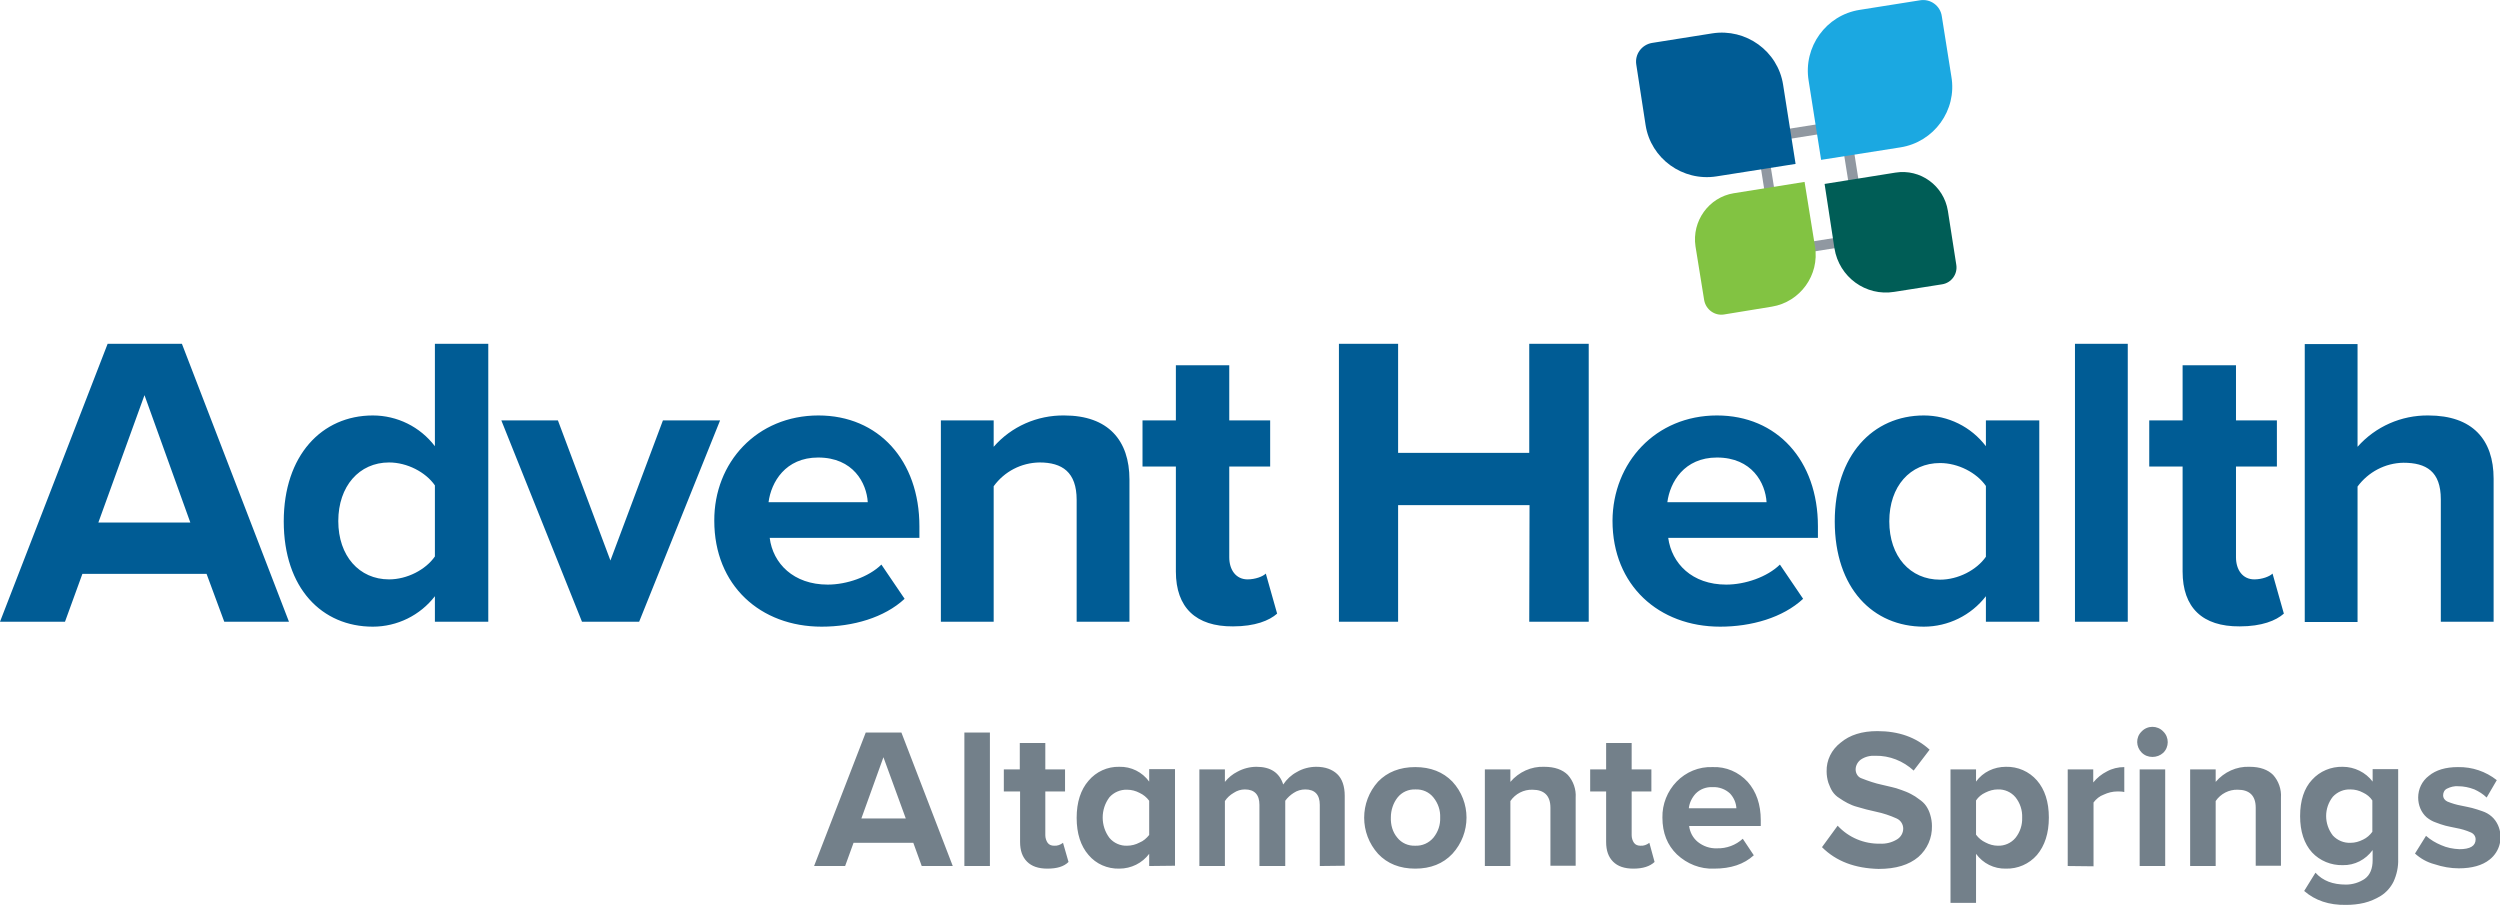
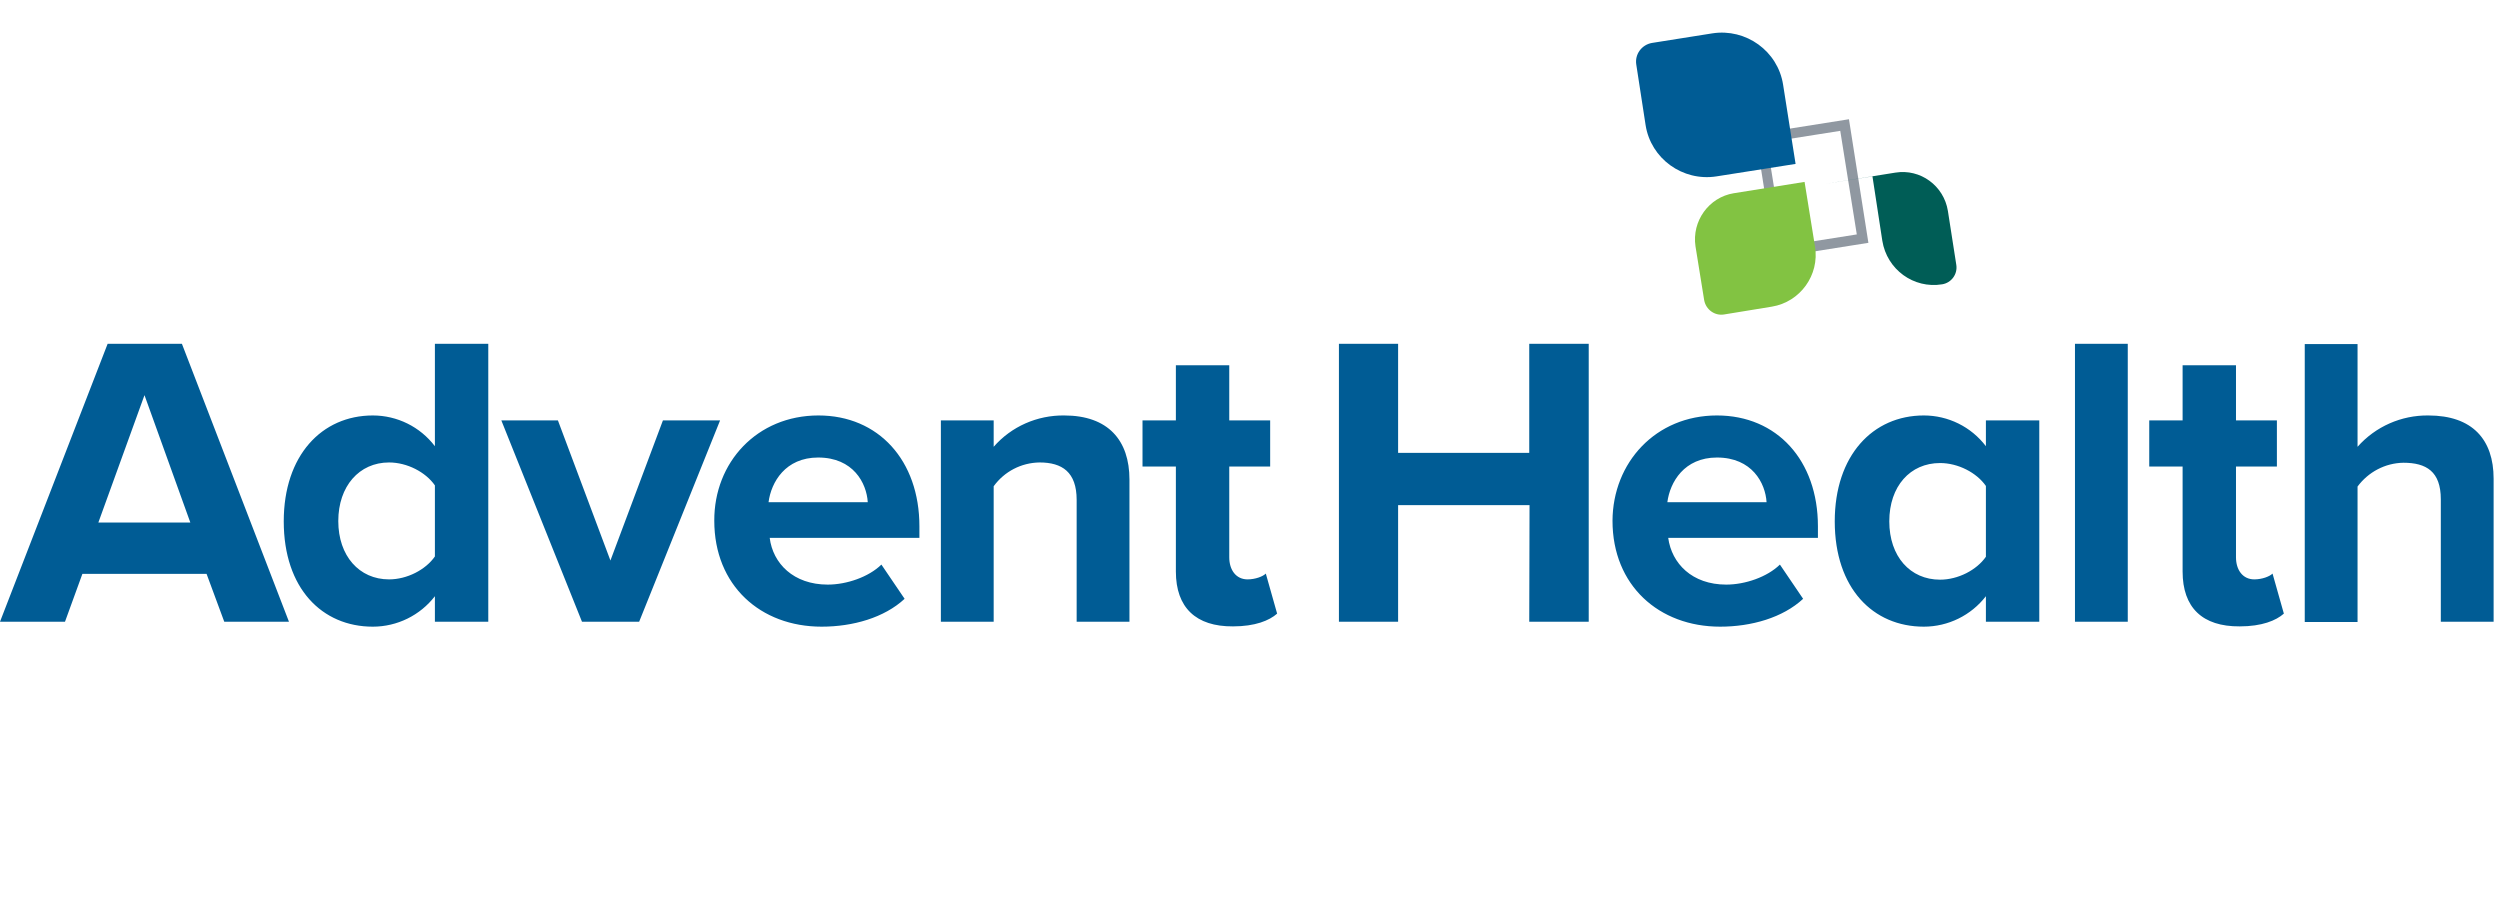
<svg xmlns="http://www.w3.org/2000/svg" xml:space="preserve" id="Layer_1" x="0" y="0" version="1.1" viewBox="0 0 861.7 311.9">
  <style>.st1{fill:#005c95}</style>
  <title>4c</title>
-   <path id="Layer_1_1_" fill="#73808a" d="m317.7 298.5-2.9-8h-20.6l-2.9 8h-10.7l17.8-46h12.3l17.7 46h-10.7zM304.5 261l-7.6 21.1h15.3l-7.7-21.1zm27.9 37.5v-46h8.8v46h-8.8zm28.6.9c-3.1 0-5.4-.8-7-2.4s-2.4-3.8-2.4-6.8v-17.4H346v-7.6h5.5v-9.1h8.8v9.1h6.8v7.6h-6.8v15.1c0 .9.3 1.9.8 2.6s1.3 1 2.2 1c1.1.1 2.2-.3 3.1-1l1.9 6.6c-1.6 1.6-4 2.3-7.3 2.3zm35.1-.9v-4.2c-2.4 3.2-6.2 5.1-10.3 5.1-4.1.1-8-1.6-10.6-4.7-2.7-3.1-4.1-7.4-4.1-12.8s1.4-9.7 4.1-12.8c2.6-3.1 6.5-4.9 10.6-4.8 4.1-.1 7.9 1.8 10.3 5.1v-4.3h8.9v33.3l-8.9.1zm0-10.7V276c-.9-1.2-2-2.1-3.3-2.7-1.3-.7-2.8-1.1-4.3-1.1-2.3-.1-4.6.9-6.1 2.6-3.1 4.1-3.1 9.9 0 14 1.5 1.8 3.8 2.8 6.1 2.7 1.5 0 3-.4 4.3-1.1 1.3-.5 2.4-1.5 3.3-2.6zm58.8 10.7v-21.1c0-3.5-1.7-5.3-5-5.3-1.4 0-2.8.4-4 1.2-1.1.7-2.1 1.6-2.9 2.7v22.5h-8.9v-21.1c0-3.5-1.7-5.3-5-5.3-1.4 0-2.7.4-3.9 1.2-1.2.7-2.2 1.6-3 2.8v22.4h-8.8v-33.3h8.8v4.3c1.2-1.5 2.7-2.7 4.3-3.5 2-1.1 4.3-1.7 6.6-1.7 4.8 0 7.9 2 9.2 6.1 1.2-1.8 2.8-3.3 4.7-4.3 2-1.2 4.4-1.8 6.7-1.8 3.1 0 5.5.9 7.2 2.5s2.6 4.2 2.6 7.5v24.1l-8.6.1zm45.7-4.2c-3.2 3.4-7.5 5.1-12.8 5.1s-9.6-1.7-12.8-5.1c-6.4-7.1-6.4-17.8 0-24.9 3.2-3.3 7.5-5 12.8-5s9.6 1.7 12.8 5c6.5 7 6.5 17.8 0 24.9zm-19-5.6c1.5 1.9 3.8 2.9 6.2 2.8 2.4.1 4.7-.9 6.3-2.8 1.6-2 2.4-4.4 2.3-6.9.1-2.5-.7-4.9-2.3-6.9-1.5-1.9-3.8-2.9-6.2-2.8-2.4-.1-4.7.9-6.2 2.8s-2.3 4.4-2.3 6.8c-.1 2.6.6 5.1 2.2 7zm52.8 9.8v-20.1c0-4.1-2.1-6.2-6.2-6.2-3-.1-5.9 1.4-7.6 3.9v22.4h-8.8v-33.3h8.8v4.3c2.9-3.4 7.2-5.4 11.7-5.2 3.6 0 6.3 1 8.1 2.8 1.9 2.1 2.9 5 2.7 7.8v23.5h-8.7v.1zm28.6.9c-3.1 0-5.4-.8-7-2.4s-2.4-3.8-2.4-6.8v-17.4h-5.5v-7.6h5.5v-9.1h8.8v9.1h6.8v7.6h-6.8v15.1c0 .9.3 1.9.8 2.6s1.3 1 2.2 1c1.1.1 2.2-.3 3.1-1l1.8 6.6c-1.6 1.5-4 2.3-7.3 2.3zm10-17.6c-.1-4.6 1.7-9.1 4.9-12.4s7.7-5.2 12.4-5c4.6-.2 9 1.7 12.1 5.1 3 3.4 4.5 7.8 4.5 13.2v2h-24.7c.3 2.2 1.3 4.1 3 5.5 1.9 1.5 4.2 2.3 6.6 2.2 3.3.1 6.5-1.1 8.9-3.3l3.8 5.7c-3.4 3.1-7.9 4.6-13.7 4.6-4.7.2-9.3-1.6-12.8-4.9-3.3-3.2-5-7.4-5-12.7zm17.3-10.5c-2.2-.1-4.3.7-5.8 2.2-1.3 1.4-2.2 3.2-2.4 5.1h16.4c-.1-1.9-.9-3.7-2.2-5.1-1.6-1.5-3.8-2.3-6-2.2zM628 292l5.4-7.4c3.8 4.1 9.1 6.3 14.6 6.2 2.1.1 4.1-.4 5.9-1.5 1.3-.8 2.1-2.2 2.1-3.7s-.9-2.9-2.3-3.5c-2.2-1-4.6-1.8-7-2.3l-3.4-.8c-.7-.2-1.8-.5-3.2-.9-1.2-.3-2.3-.8-3.3-1.3s-1.9-1.1-2.8-1.7c-1-.6-1.8-1.4-2.4-2.3-.6-.9-1-2-1.4-3-.4-1.3-.6-2.6-.6-3.9-.1-3.9 1.7-7.5 4.8-9.9 3.2-2.7 7.4-4 12.7-4 7.3 0 13.3 2.1 18 6.4l-5.5 7.2c-3.6-3.3-8.3-5.2-13.2-5.1-1.8-.1-3.5.3-5 1.3-1.1.8-1.8 2.1-1.8 3.4 0 1.4.8 2.7 2.1 3.1 2.3.9 4.6 1.7 7 2.2 1.4.3 2.5.6 3.4.8s2 .5 3.3 1c1.1.4 2.2.8 3.3 1.4 1 .5 1.9 1.1 2.8 1.8.9.6 1.8 1.4 2.4 2.3.6.9 1.1 1.9 1.4 3 .4 1.3.6 2.6.6 3.9.1 4.1-1.6 8-4.7 10.7-3.2 2.7-7.7 4.1-13.7 4.1-8.1-.2-14.6-2.6-19.5-7.5zm53.1 19.2h-8.8v-46h8.8v4.2c2.4-3.3 6.2-5.1 10.3-5.1 4.1-.1 8 1.6 10.7 4.7s4.1 7.4 4.1 12.8-1.4 9.7-4.1 12.9c-2.7 3.1-6.6 4.8-10.7 4.7-4.1.1-7.9-1.8-10.3-5.1v16.9zm15.9-29.4c.1-2.5-.7-5-2.3-7-1.5-1.8-3.8-2.8-6.1-2.7-1.5 0-2.9.4-4.3 1.1-1.3.6-2.4 1.5-3.2 2.7v11.8c.9 1.2 2 2.1 3.3 2.7 1.3.7 2.8 1.1 4.2 1.1 2.3.1 4.6-.9 6.1-2.7 1.6-2 2.4-4.5 2.3-7zm15.7 16.7v-33.3h8.8v4.5c1.3-1.6 2.9-2.9 4.7-3.8 1.8-1 3.9-1.5 6-1.5v8.6c-.8-.2-1.6-.2-2.4-.2-1.6 0-3.2.4-4.7 1.1-1.4.5-2.6 1.5-3.5 2.7v22l-8.9-.1zm29.2-37.6c-1.4 0-2.7-.5-3.7-1.5-2-2-2.1-5.2-.1-7.2l.1-.1c2-2.1 5.4-2.1 7.4 0 2.1 2 2.1 5.4 0 7.4-1 .9-2.3 1.4-3.7 1.4zm-4.4 37.6v-33.3h8.8v33.3h-8.8zm40 0v-20.1c0-4.1-2.1-6.2-6.2-6.2-3-.1-5.9 1.4-7.6 3.9v22.4h-8.8v-33.3h8.8v4.3c2.9-3.4 7.2-5.4 11.7-5.2 3.6 0 6.3 1 8.1 2.8 1.9 2.1 2.9 5 2.7 7.8v23.5h-8.7v.1zm16.7 8.6 3.9-6.3c2.5 2.8 6 4.1 10.5 4.1 2.3 0 4.6-.7 6.5-2 1.8-1.3 2.7-3.5 2.7-6.4V293c-2.4 3.3-6.2 5.3-10.3 5.2-4 .1-7.9-1.5-10.6-4.4-2.7-3-4.1-7.2-4.1-12.5 0-5.4 1.4-9.6 4.1-12.5 2.7-3 6.6-4.6 10.6-4.5 4 0 7.9 1.9 10.3 5.1v-4.3h8.8v31c.1 2.7-.5 5.4-1.6 7.8-1 2-2.5 3.7-4.4 4.9-1.8 1.1-3.7 1.9-5.7 2.4-2.1.5-4.2.7-6.3.7-5.8.1-10.6-1.5-14.4-4.8zm23.5-20.4v-10.8c-.8-1.2-1.9-2.1-3.2-2.7-1.3-.7-2.8-1.1-4.3-1.1-2.3-.1-4.5.8-6.1 2.5-3.1 3.9-3.1 9.4 0 13.4 1.6 1.7 3.8 2.6 6.1 2.5 1.5 0 2.9-.4 4.3-1.1 1.3-.6 2.4-1.6 3.2-2.7zm14.7 7.5 3.8-6.1c1.6 1.4 3.3 2.4 5.2 3.2 2 .9 4.1 1.3 6.3 1.4 3.7 0 5.6-1.1 5.6-3.4 0-1.1-.7-2-1.7-2.4-1.6-.7-3.3-1.2-5-1.5-1.6-.3-2.8-.6-3.7-.8-1.1-.3-2.3-.7-3.3-1.1-1.2-.4-2.2-1-3.2-1.8-1.9-1.7-2.9-4.2-2.9-6.8 0-2.9 1.3-5.7 3.7-7.5 2.4-2 5.8-3 10-3 4.9-.1 9.6 1.5 13.4 4.5l-3.5 6c-1.2-1.2-2.7-2.1-4.2-2.8-1.8-.7-3.7-1.1-5.6-1.1-1.3-.1-2.6.2-3.8.8-.9.4-1.4 1.3-1.4 2.3s.6 1.8 1.5 2.2c1.5.6 3.1 1.1 4.8 1.4 1.6.3 2.8.6 3.7.8 1.2.3 2.3.7 3.5 1.1s2.3 1 3.3 1.9c.9.8 1.6 1.8 2.1 2.9 1.9 4.2.7 9.1-2.9 11.9-2.5 2-6.1 3-10.6 3-2.8 0-5.6-.5-8.3-1.4-2.7-.7-4.9-2-6.8-3.7z" />
  <g id="Layer_3">
    <path d="M71.2 197.8H28.4l-6 16.5H0l37.1-95.8h25.6l36.9 95.8H77.3l-6.1-16.5zm-37.3-17.7h31.7l-15.8-43.9-15.9 43.9zm116 25.4c-5.1 6.6-13 10.5-21.4 10.5-17.5 0-30.7-13.2-30.7-36.3 0-22.7 13.1-36.5 30.7-36.5 8.4 0 16.3 3.9 21.4 10.6v-35.3h18.4v95.8h-18.4v-8.8zm0-38.2c-3.2-4.6-9.6-7.9-15.8-7.9-10.3 0-17.5 8.2-17.5 20.2s7.2 20.1 17.5 20.1c6.2 0 12.6-3.3 15.8-7.9v-24.5zm22.9-22.4h19.5l18.1 48.3 18.1-48.3h19.7l-27.9 69.4h-19.7l-27.8-69.4zm109.3-1.7c20.7 0 34.8 15.5 34.8 38.2v4h-51.6c1.1 8.8 8.2 16.1 20 16.1 6.5 0 14.1-2.6 18.5-6.9l8 11.8c-7 6.5-17.8 9.6-28.6 9.6-21.1 0-37-14.2-37-36.5-.1-20.1 14.7-36.3 35.9-36.3zm-17.2 29.9h34.2c-.4-6.6-5-15.4-17.1-15.4-11.3 0-16.2 8.5-17.1 15.4zm106.2-.8c0-9.6-5-12.9-12.8-12.9-6.3.1-12.1 3.1-15.8 8.2v46.7h-18.2v-69.4h18.2v9.1c6.1-7 15-10.9 24.3-10.8 15.2 0 22.5 8.6 22.5 22.1v49h-18.2v-42zm34.2 24.7v-36.2h-11.5v-15.9h11.5v-19h18.4v19h14.1v15.9h-14.1v31.3c0 4.3 2.3 7.6 6.3 7.6 2.7 0 5.3-1 6.3-2l3.9 13.8c-2.7 2.4-7.6 4.4-15.2 4.4-12.8.1-19.7-6.5-19.7-18.9zm121.9-22.9h-45.3v40.2h-20.4v-95.8h20.4v37.6h45.2v-37.6h20.5v95.8h-20.5l.1-40.2zm64.6-30.9c20.7 0 34.8 15.5 34.8 38.2v4H575c1.2 8.8 8.2 16.1 20 16.1 6.5 0 14.1-2.6 18.5-6.9l8 11.8c-7 6.5-17.8 9.6-28.6 9.6-21.1 0-37.1-14.2-37.1-36.5.1-20.1 14.9-36.3 36-36.3zm-17.1 29.9h34.2c-.4-6.6-5-15.4-17.1-15.4-11.3 0-16.2 8.5-17.1 15.4zm109.8 32.4c-5.1 6.6-13 10.5-21.4 10.5-17.5 0-30.7-13.2-30.7-36.3 0-22.7 13.1-36.5 30.7-36.5 8.4 0 16.3 3.9 21.4 10.6v-8.9h18.4v69.4h-18.4v-8.8zm0-38c-3.2-4.6-9.6-7.9-15.8-7.9-10.3 0-17.5 8-17.5 20.1s7.2 20.1 17.5 20.1c6.2 0 12.6-3.3 15.8-7.9v-24.4zm30.7-49h18.2v95.8h-18.2v-95.8zm37.1 78.5v-36.2h-11.5v-15.9h11.5v-19h18.4v19h14.1v15.9h-14.1v31.3c0 4.3 2.3 7.6 6.3 7.6 2.7 0 5.3-1 6.3-2l3.9 13.8c-2.7 2.4-7.6 4.4-15.2 4.4-12.9.1-19.7-6.5-19.7-18.9zm89-24.9c0-9.6-5-12.6-12.9-12.6-6.3.1-12.1 3.2-15.8 8.2v46.7h-18.2v-95.8h18.2V154c6.2-7 15.1-10.9 24.4-10.8 15.2 0 22.5 8.3 22.5 21.8v49.3h-18.2v-42.2z" class="st1" />
    <path fill="#9098a1" d="m634.3 45.1 5.7 35.7-25.3 4-5.7-35.7 25.3-4m3-4-32.2 5.1 6.7 42.6 32.2-5.1-6.7-42.6z" />
    <path d="m569.4 14.8 20.8-3.3c11.6-1.8 22.6 6.1 24.4 17.7l4.3 27.3-27.3 4.3c-11.6 1.8-22.6-6.1-24.4-17.7L564 22.3c-.6-3.6 1.9-6.9 5.4-7.5z" class="st1" />
-     <path fill="#1ba8e1" d="M641 3.4 661.8.1c3.6-.6 7 1.9 7.5 5.5l3.3 20.8c2 11.6-6 22.6-17.6 24.4l-27.3 4.3-4.3-27.3c-1.9-11.6 6-22.6 17.6-24.4z" />
    <path fill="#82c342" d="m597.6 66.6 24.4-3.9 3.6 22.3c1.6 9.8-5.1 19.1-14.9 20.7l-16.5 2.7c-3.2.5-6.2-1.7-6.8-4.9l-3-18.6c-1.3-8.7 4.6-16.9 13.2-18.3z" />
-     <path fill="#005d56" d="m628.9 63.4 24.4-3.9c8.6-1.4 16.7 4.5 18.1 13.2l2.9 18.6c.5 3.2-1.7 6.2-4.9 6.7l-16.5 2.6c-9.8 1.6-19-5.1-20.6-15l-3.4-22.2z" />
+     <path fill="#005d56" d="m628.9 63.4 24.4-3.9c8.6-1.4 16.7 4.5 18.1 13.2l2.9 18.6c.5 3.2-1.7 6.2-4.9 6.7c-9.8 1.6-19-5.1-20.6-15l-3.4-22.2z" />
  </g>
</svg>